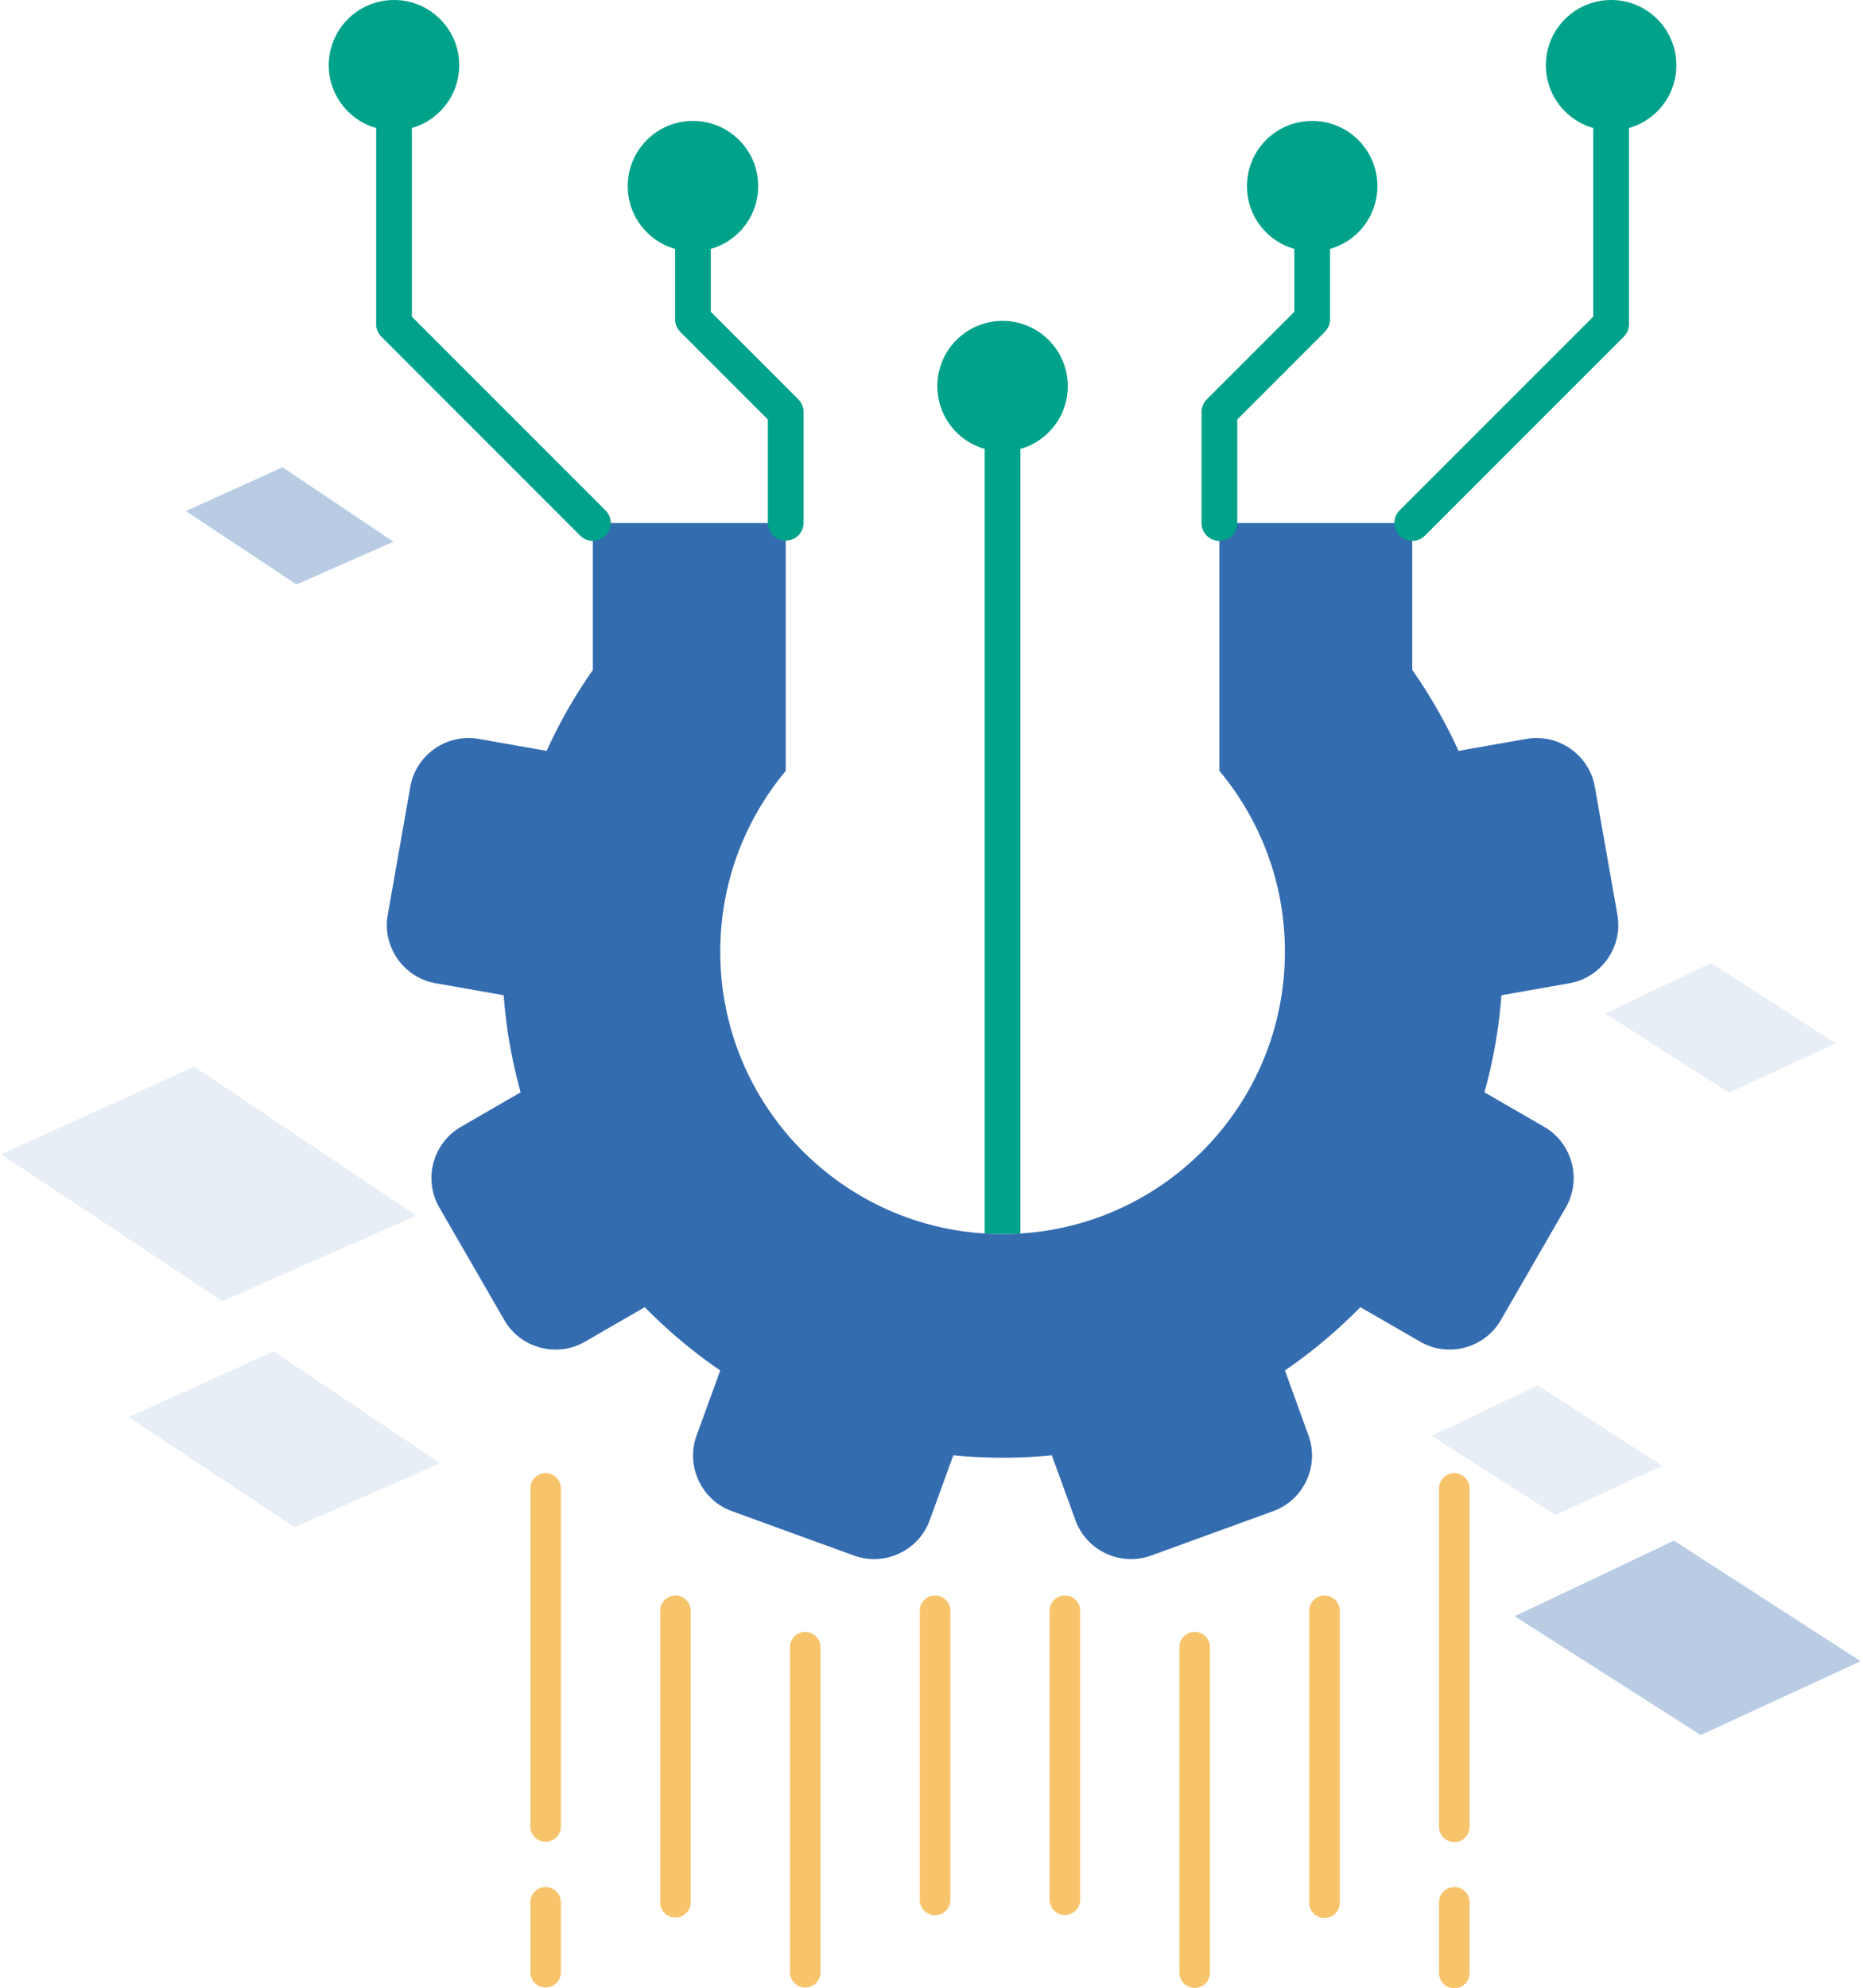
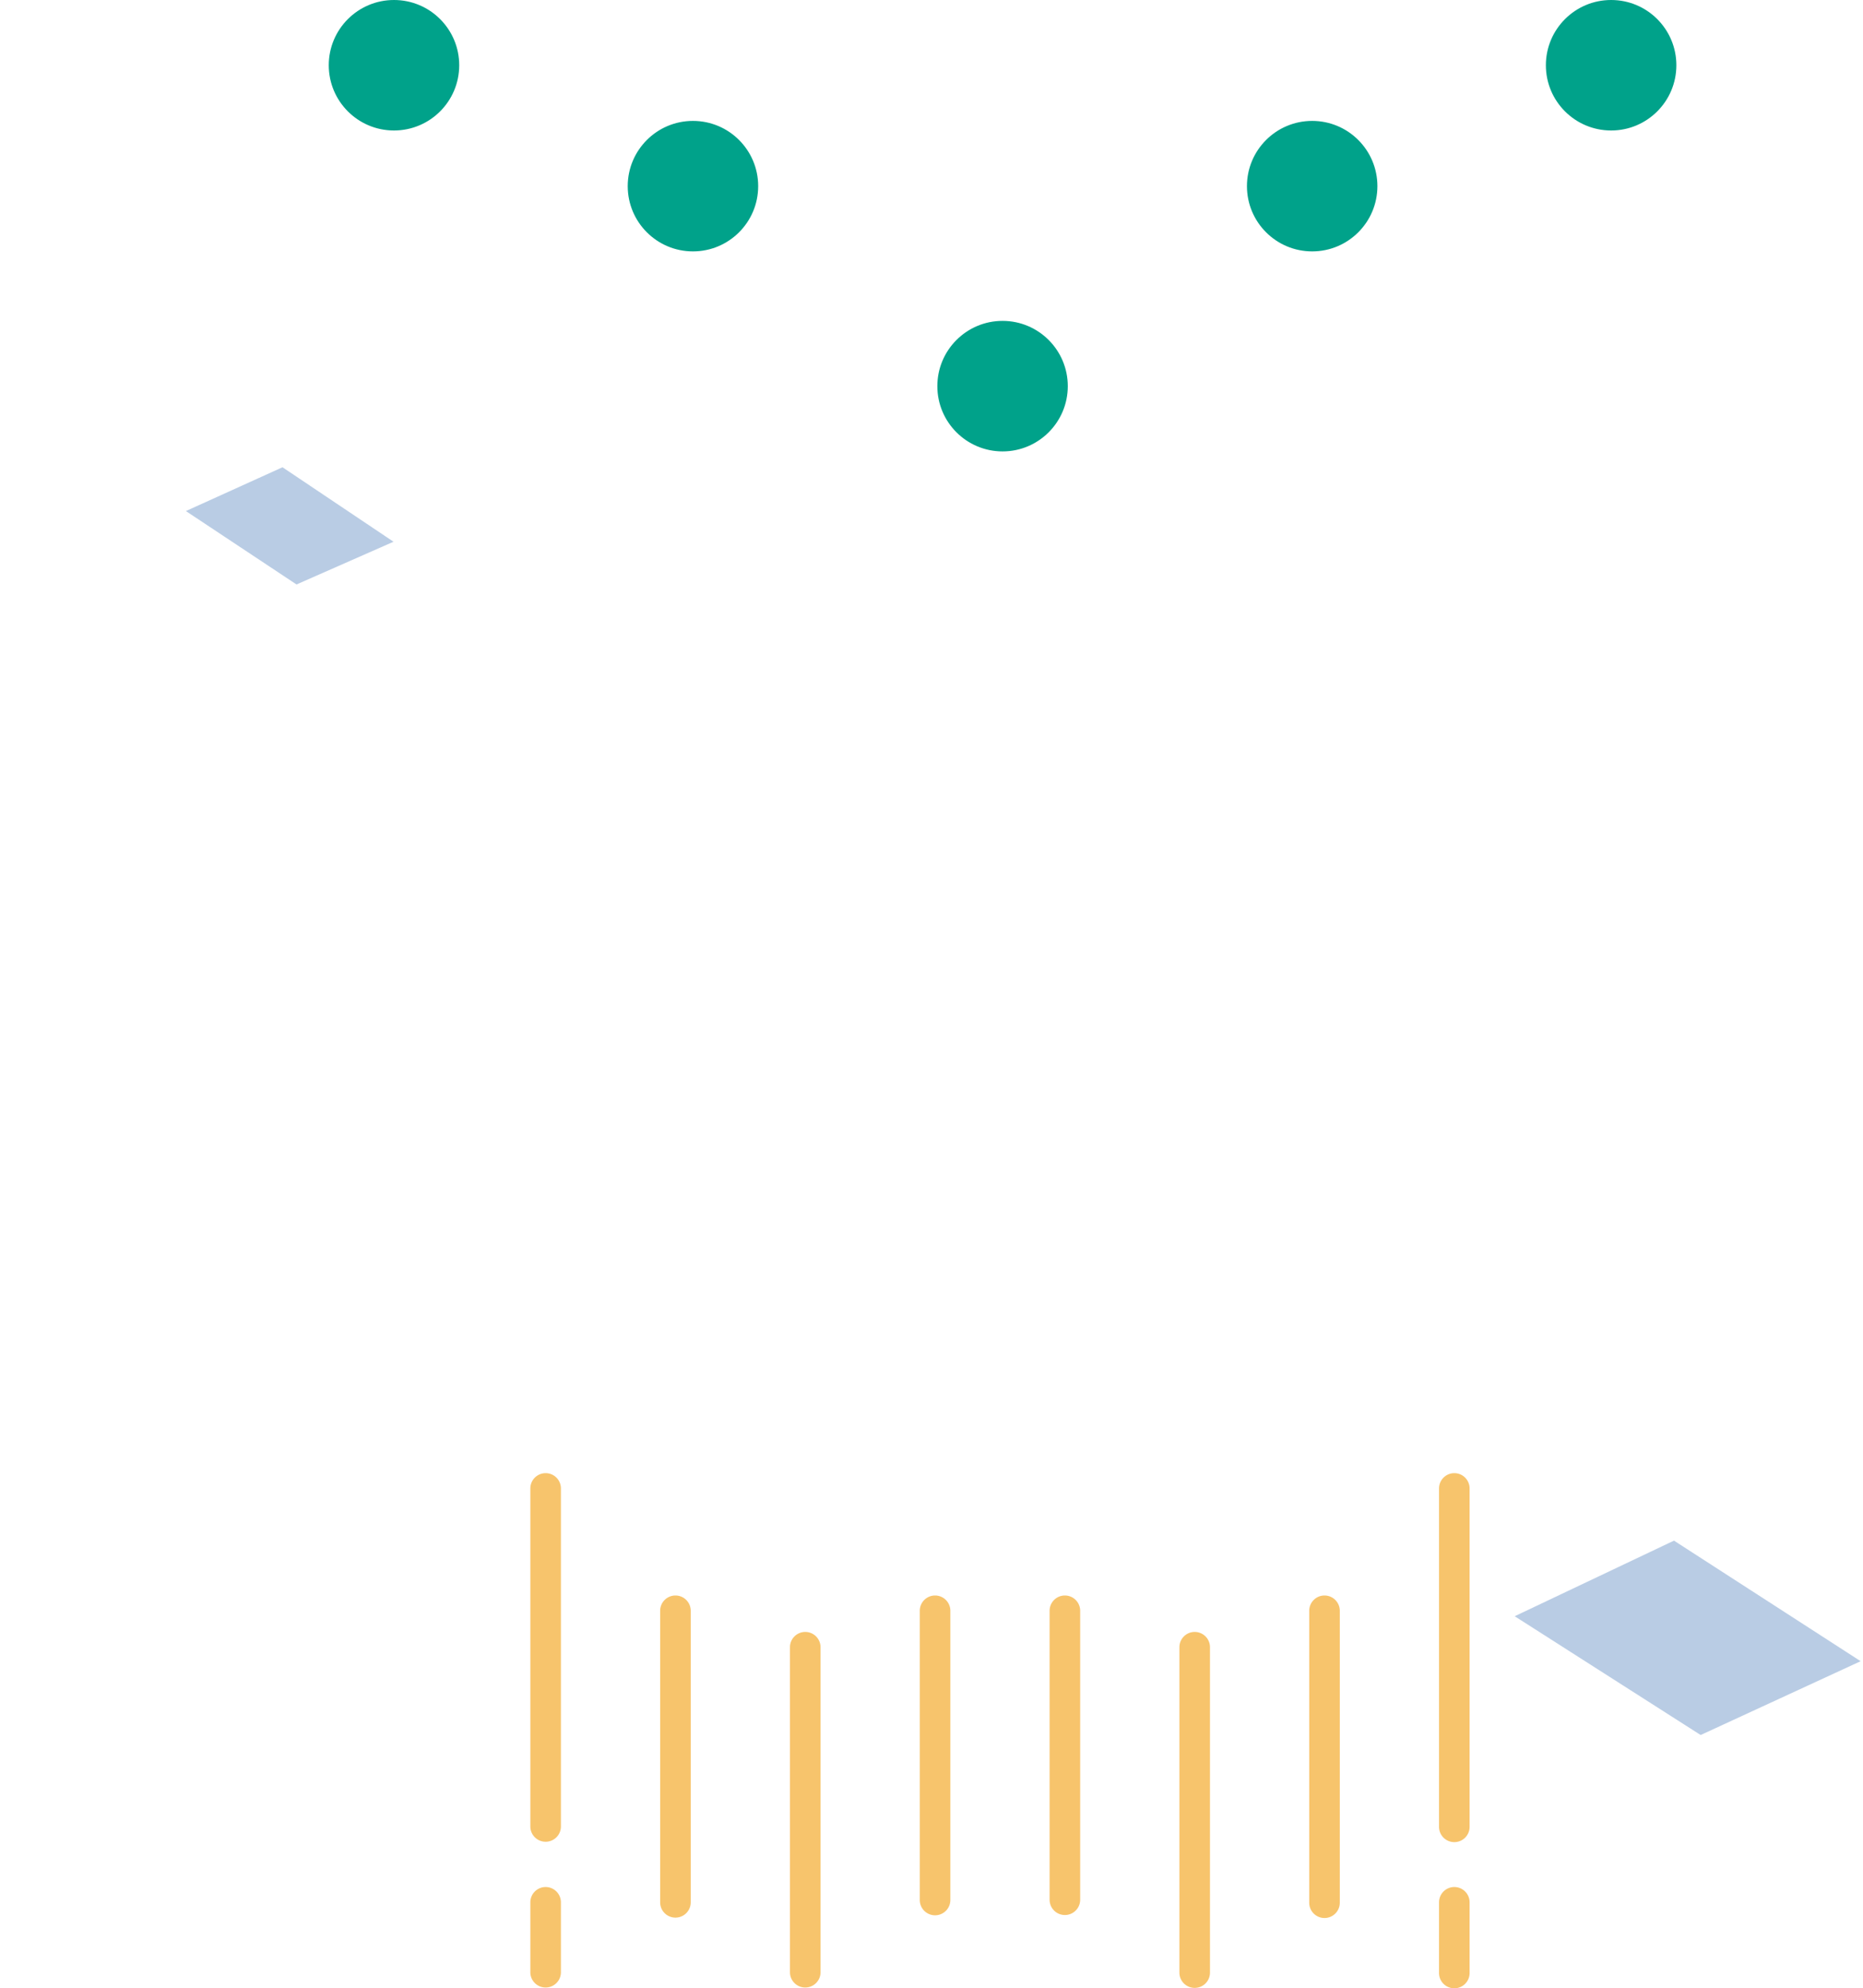
<svg xmlns="http://www.w3.org/2000/svg" width="374" height="399">
  <g fill="none" fill-rule="evenodd">
    <g fill="#346CB0">
-       <path fill-opacity=".12" d="M.226 231.66l38.793-17.583 44.57 29.9-38.947 17.147zm25.611 52.75l29.095-13.188 33.428 22.425-29.211 12.86z" />
      <path fill-opacity=".34" d="M37.317 102.567l19.396-8.79L79 108.725 59.525 117.3z" />
-       <path fill-opacity=".12" d="M322.22 203.4l21.32-10.116 24.98 16.132-21.41 9.876zm-34.84 84.761l21.32-10.115 24.98 16.132-21.41 9.876z" />
      <path fill-opacity=".34" d="M304.076 324.371l31.98-15.173 37.47 24.199-32.116 14.814z" />
    </g>
    <path d="M213.777 320.209a3.07 3.07 0 00-3.07 3.07v57.988a3.07 3.07 0 006.14 0v-57.988a3.07 3.07 0 00-3.07-3.07m26.06 7.314a3.069 3.069 0 00-3.07 3.07v65.302a3.068 3.068 0 003.07 3.068 3.068 3.068 0 003.069-3.068v-65.302a3.068 3.068 0 00-3.069-3.07m26.059-7.314a3.07 3.07 0 00-3.068 3.07v58.51a3.07 3.07 0 106.138 0v-58.51a3.07 3.07 0 00-3.07-3.07m26.061-24.553a3.07 3.07 0 00-3.07 3.07v67.914a3.068 3.068 0 003.07 3.068 3.068 3.068 0 003.068-3.068v-67.914a3.07 3.07 0 00-3.068-3.07m-104.241 24.553a3.07 3.07 0 00-3.069 3.07v57.988a3.07 3.07 0 106.139 0v-57.988a3.07 3.07 0 00-3.07-3.07m-26.059 7.314a3.07 3.07 0 00-3.07 3.07v65.302a3.07 3.07 0 006.138 0v-65.302a3.068 3.068 0 00-3.068-3.07m-26.061-7.314a3.07 3.07 0 00-3.07 3.07v58.51a3.07 3.07 0 006.14 0v-58.51a3.07 3.07 0 00-3.07-3.07m-26.059-24.553a3.07 3.07 0 00-3.07 3.07v67.914a3.07 3.07 0 006.138 0v-67.914a3.07 3.07 0 00-3.068-3.07m0 83.063a3.07 3.07 0 00-3.07 3.07v14.106a3.07 3.07 0 006.138 0v-14.106a3.07 3.07 0 00-3.068-3.07m182.42 0a3.07 3.07 0 00-3.07 3.07v14.106a3.07 3.07 0 106.138 0v-14.106a3.07 3.07 0 00-3.068-3.07" fill="#F7C46C" />
-     <path fill="#346CB0" d="M301.412 199.739a99.908 99.908 0 01-3.409 19.48l11.99 6.93c5.646 3.264 7.604 10.54 4.34 16.193l-13.036 22.586c-3.258 5.654-10.547 7.606-16.201 4.341l-12.01-6.93a100.753 100.753 0 01-15.14 12.706l4.736 13.036c2.23 6.128-.954 12.973-7.081 15.197l-24.503 8.918c-6.14 2.232-12.971-.961-15.195-7.081l-4.75-13.037-.007-.007a99.975 99.975 0 01-9.88.488h-.008c-3.336 0-6.621-.165-9.88-.488v.007l-4.741 13.037c-2.224 6.12-9.062 9.313-15.197 7.081l-24.509-8.918c-6.127-2.224-9.313-9.069-7.081-15.197l4.742-13.036a100.39 100.39 0 01-15.146-12.699v-.007l-12.018 6.938c-5.646 3.257-12.936 1.305-16.193-4.349L88.2 242.342c-3.265-5.653-1.313-12.929 4.34-16.193l11.982-6.93a99.907 99.907 0 01-3.407-19.48l-13.662-2.41c-6.42-1.127-10.747-7.312-9.613-13.727l4.527-25.685c1.126-6.421 7.31-10.748 13.74-9.622l13.631 2.404v-.007a100.305 100.305 0 019.277-16.222v-29.503h38.723v49.75c-8.208 9.837-13.145 22.486-13.145 36.283 0 30.091 23.455 54.707 53.079 56.558a53.28 53.28 0 003.587.115h.008a53.52 53.52 0 003.58-.115c29.632-1.843 53.1-26.467 53.1-56.558 0-13.805-4.935-26.453-13.15-36.29v-49.743h38.714v29.495a100.686 100.686 0 019.285 16.23v.007l13.631-2.404c6.43-1.126 12.607 3.2 13.74 9.615l4.527 25.686c1.134 6.42-3.193 12.598-9.621 13.739l-13.66 2.404" />
    <g fill="#00A28A">
      <path d="M323.438 0c7.232 0 13.094 5.862 13.094 13.094 0 7.233-5.862 13.095-13.094 13.095h-.008c-7.232-.008-13.093-5.862-13.093-13.095 0-7.232 5.869-13.094 13.1-13.094M263.42 24.265c7.233 0 13.095 5.863 13.095 13.094 0 7.232-5.862 13.094-13.094 13.094-7.232 0-13.094-5.862-13.094-13.094 0-7.231 5.862-13.094 13.094-13.094m-62.155 40.136c7.232 0 13.094 5.87 13.094 13.101 0 7.225-5.862 13.094-13.094 13.094h-.008c-7.232-.007-13.086-5.87-13.086-13.094 0-7.232 5.862-13.101 13.094-13.101m-62.155-40.136c7.231 0 13.094 5.863 13.094 13.094 0 7.232-5.863 13.094-13.094 13.094-7.232 0-13.094-5.862-13.094-13.094 0-7.231 5.862-13.094 13.094-13.094M79.094 0c7.232 0 13.094 5.862 13.094 13.094 0 7.233-5.855 13.087-13.087 13.095h-.007C71.862 26.189 66 20.327 66 13.094 66 5.862 71.862 0 79.094 0" />
-       <path d="M204.846 90.596v156.962a53.52 53.52 0 01-3.58.115c-1.206 0-2.41-.035-3.595-.115V90.596a3.589 3.589 0 017.175 0m58.574-43.723a3.587 3.587 0 00-3.586 3.588v12.124L242.259 80.16a3.574 3.574 0 00-.718 1.051l-.053.103c-.072.171-.12.35-.164.528l-.044.148a3.665 3.665 0 00-.072.71v22.266a3.587 3.587 0 107.175 0V84.183l17.575-17.575a3.57 3.57 0 00.447-.547c.059-.088.1-.182.148-.273.063-.114.131-.224.182-.345.048-.118.077-.24.113-.362.03-.103.07-.201.09-.308.047-.232.072-.467.072-.702V50.46a3.59 3.59 0 00-3.59-3.588m60.01-24.271a3.588 3.588 0 00-3.587 3.588v37.373l-38.869 38.869a3.586 3.586 0 105.073 5.073l39.927-39.928a3.569 3.569 0 001.043-2.617V26.19a3.586 3.586 0 00-3.587-3.588M161.252 81.99l-.04-.14a3.635 3.635 0 00-.168-.536l-.046-.088a3.552 3.552 0 00-.724-1.066l-17.576-17.576V50.46a3.587 3.587 0 10-7.174 0v13.61c0 .236.024.471.07.703.021.104.06.199.09.299.035.124.064.25.114.371.049.116.115.22.173.33.052.096.095.195.156.288.125.186.267.358.423.518l.024.029 17.575 17.575v20.784a3.588 3.588 0 007.175 0V82.701c0-.238-.025-.476-.072-.711m-39.701 20.433L82.69 63.56V26.19a3.588 3.588 0 00-7.175 0v38.777a3.57 3.57 0 001.044 2.61l39.787 39.788a3.577 3.577 0 002.67 1.191h.007a3.584 3.584 0 003.192-5.217 3.59 3.59 0 00-.663-.915" />
    </g>
  </g>
</svg>